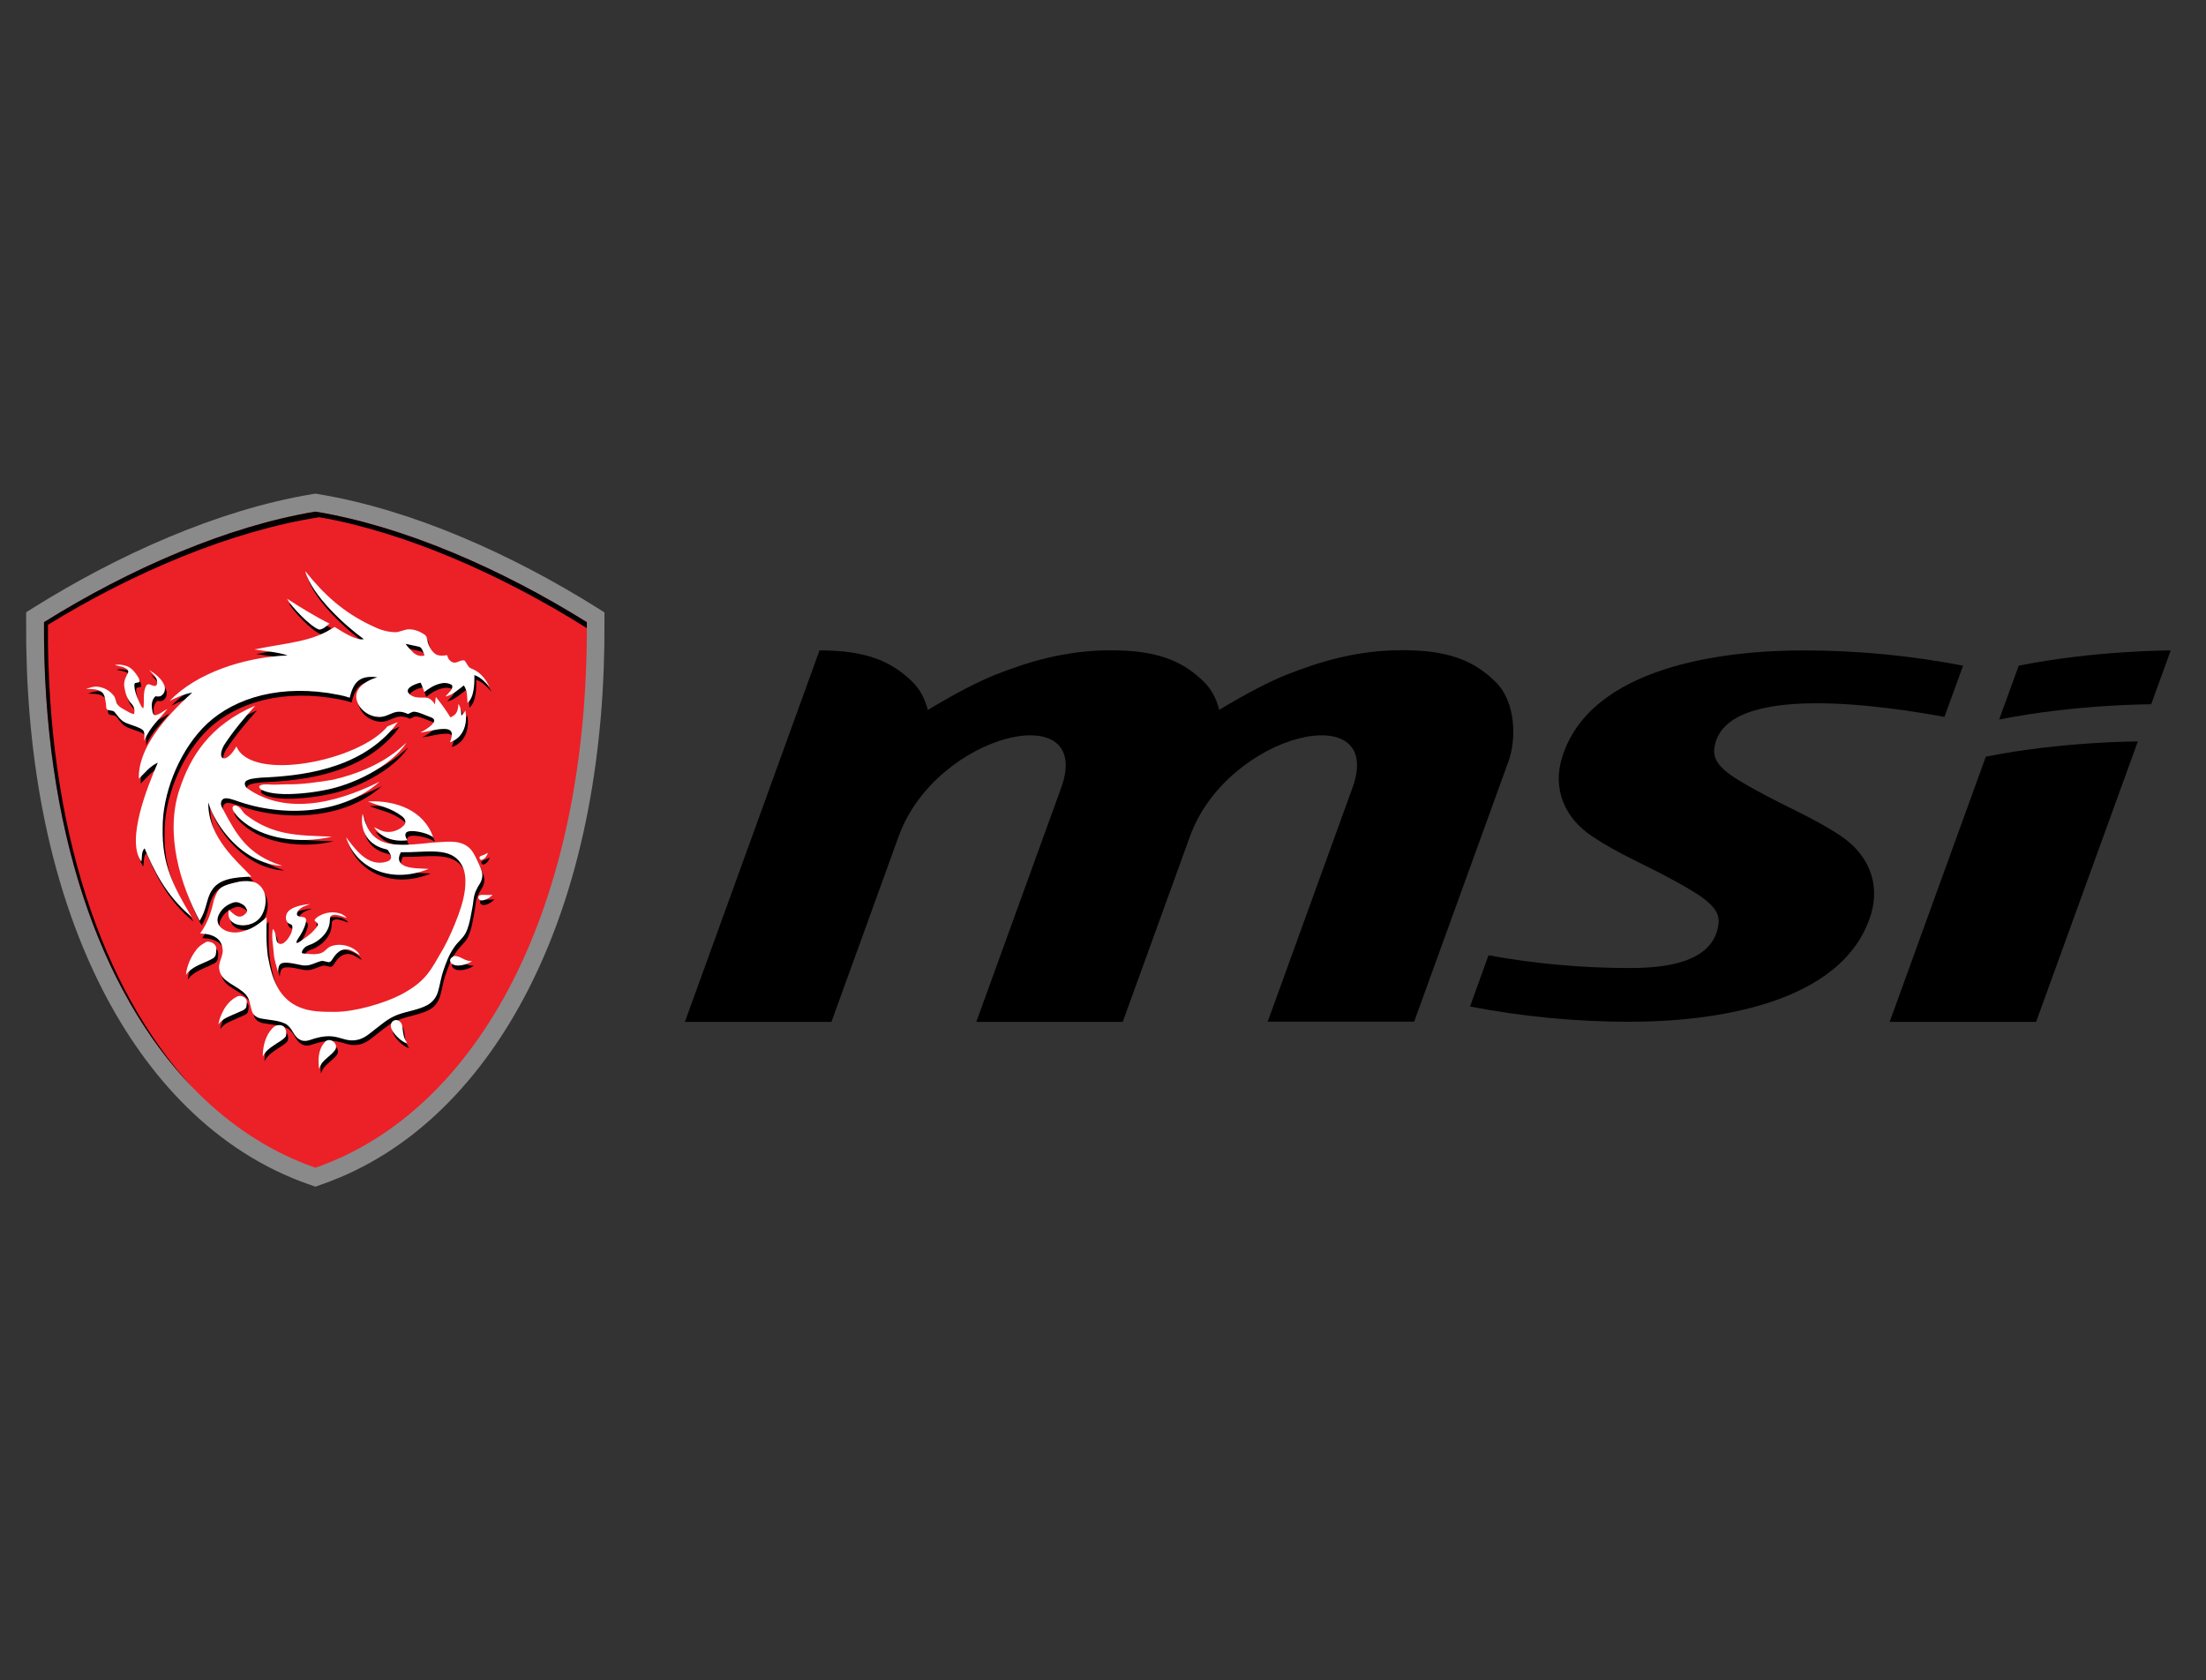
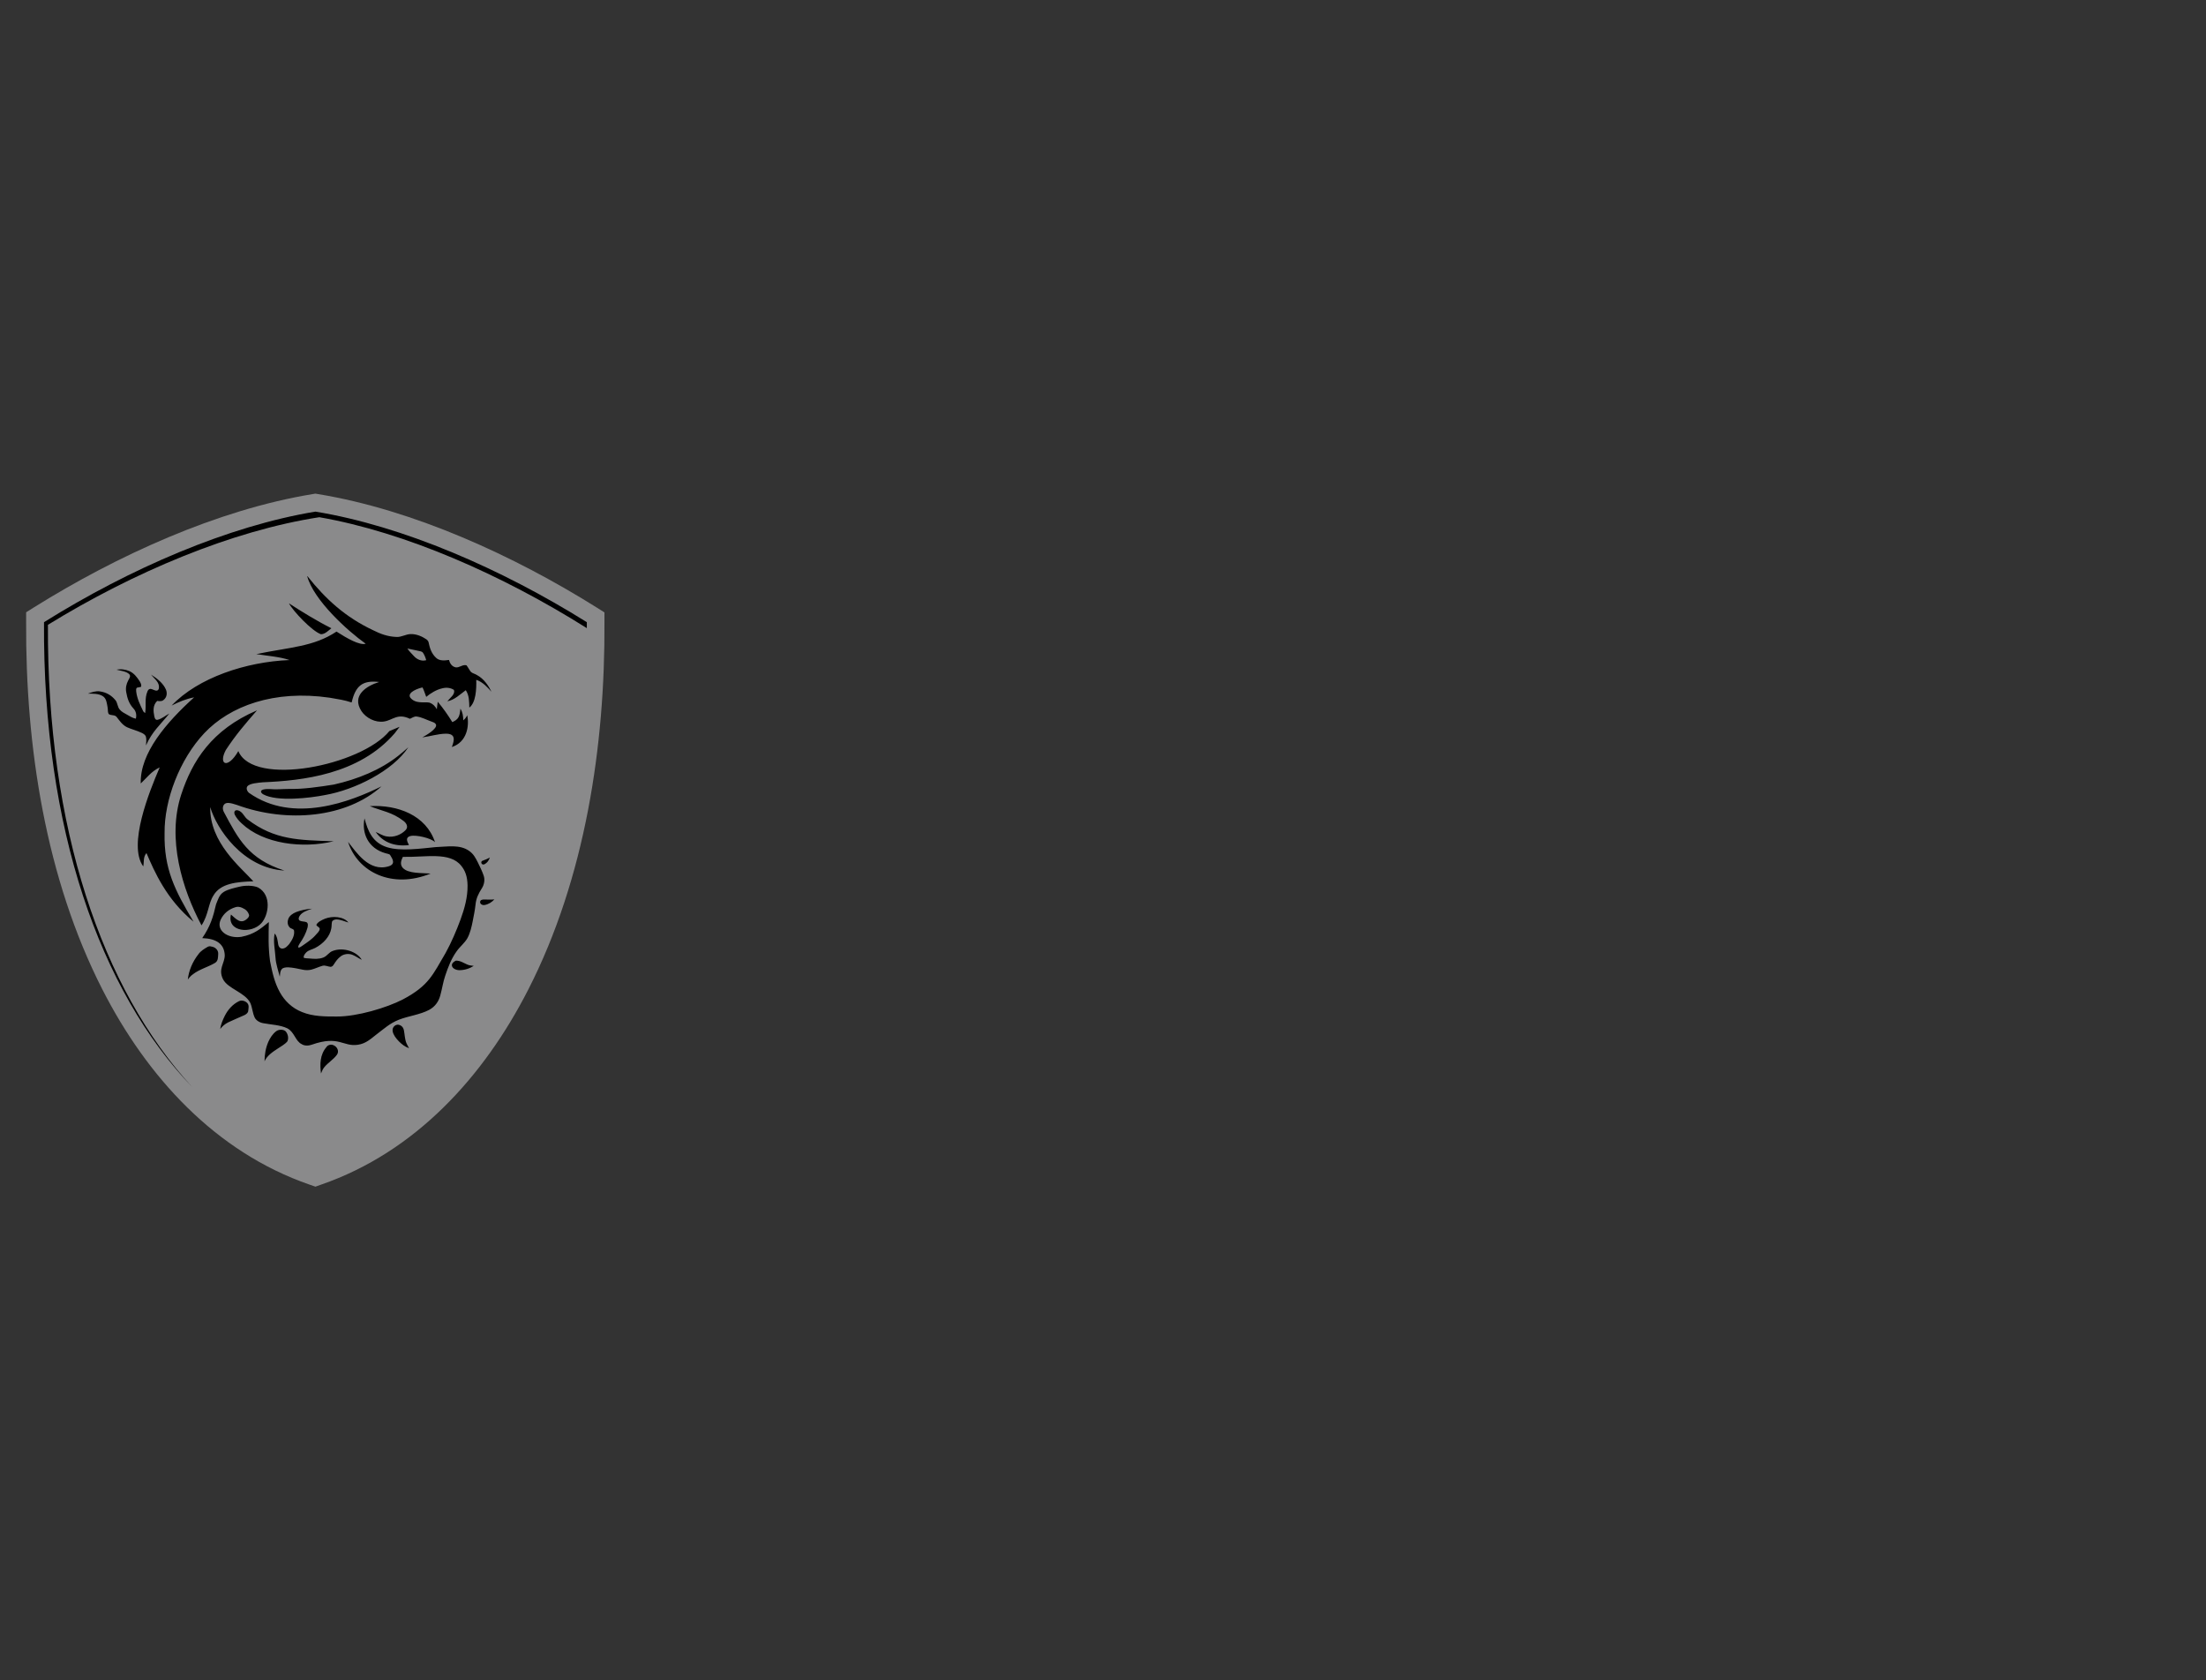
<svg xmlns="http://www.w3.org/2000/svg" width="235" height="179" viewBox="0 0 235 179" fill="none">
  <rect x="0" y="0" width="235" height="179" fill="#333333" stroke="none" />
  <g clip-path="url(#clip0_380_2250)">
-     <path fill-rule="evenodd" clip-rule="evenodd" d="M216.9 108.865L227.739 78.988C227.739 78.988 219.641 78.988 211.544 80.612L201.301 108.865H216.9ZM215.047 70.916L212.965 76.652C221.114 75.028 229.16 75.028 229.16 75.028L231.242 69.291C231.242 69.291 223.144 69.291 215.047 70.916Z" fill="black" />
-     <path fill-rule="evenodd" clip-rule="evenodd" d="M158.566 101.77C163.44 102.659 168.466 103.128 173.581 103.128C176.957 103.128 182.58 102.735 183.075 98.381C183.278 96.681 181.425 95.513 178.48 93.888C175.104 92.023 172.515 91.045 169.583 89.078C166.651 87.123 165.395 84.039 166.385 80.765C169.342 70.966 183.646 69.291 192.112 69.291C197.925 69.291 203.611 69.85 209.119 70.916L207.139 76.373C202.05 75.447 183.481 72.299 182.618 79.775C182.428 81.475 184.141 82.58 187.098 84.204C190.462 86.057 193.178 87.111 196.11 89.065C199.042 91.033 200.298 94.104 199.321 97.379C196.351 107.164 182.059 108.852 173.594 108.852C167.895 108.852 162.196 108.307 156.599 107.228L158.566 101.77Z" fill="black" />
-     <path fill-rule="evenodd" clip-rule="evenodd" d="M135.036 108.865L144.072 83.938C147.626 74.139 130.784 78.049 126.773 89.078L119.602 108.865H104.003L113.04 83.938C116.594 74.139 99.739 78.049 95.741 89.078L88.57 108.865H72.959L87.301 69.291C92.276 69.291 94.954 70.433 97.213 72.654C98.038 73.467 98.558 74.52 98.838 75.637C101.77 73.86 104.359 72.54 106.098 71.855C109.347 70.586 113.37 69.278 118.345 69.278C123.308 69.278 125.999 70.421 128.258 72.642C129.083 73.454 129.603 74.507 129.883 75.624C132.814 73.847 135.404 72.528 137.142 71.842C140.392 70.573 144.415 69.266 149.39 69.266C154.366 69.266 157.044 70.408 159.303 72.629C161.562 74.838 161.511 78.886 160.686 81.133L150.647 108.84H135.036V108.865Z" fill="black" />
    <path fill-rule="evenodd" clip-rule="evenodd" d="M3.672 64.671C12.404 59.226 23.091 54.314 33.295 52.639L33.6 52.588L33.892 52.639C44.096 54.314 54.783 59.226 63.503 64.683L64.391 65.242V66.283C64.467 79.483 62.335 93.558 56.281 105.412C51.547 114.69 44.261 122.724 34.209 126.202L33.6 126.418L32.978 126.202C22.926 122.724 15.641 114.69 10.907 105.412C4.853 93.545 2.708 79.47 2.784 66.27V65.229L3.672 64.671Z" fill="#8A8A8B" />
-     <path fill-rule="evenodd" clip-rule="evenodd" d="M4.688 66.282C13.826 60.571 24.297 56.04 33.6 54.504C42.904 56.027 53.374 60.571 62.513 66.282C62.678 96.807 50.9 118.409 33.6 124.399C16.301 118.409 4.51 96.807 4.688 66.282Z" fill="#EC2027" />
    <path fill-rule="evenodd" clip-rule="evenodd" d="M42.041 78.124C38.233 82.528 32.191 83.162 28.003 83.34C27.534 83.391 26.582 83.442 26.34 83.784C26.201 84 26.328 84.305 26.531 84.47C31.252 87.808 37.408 85.371 40.645 83.772C36.913 87.122 30.605 87.719 25.236 85.752C24.551 85.523 24.107 85.447 23.891 85.688C23.739 85.853 23.662 86.171 23.866 86.539C25.376 89.356 26.467 91.527 30.3 92.745C25.846 92.478 23.053 88.252 22.393 85.98C22.33 89.775 25.63 92.377 26.988 93.887C25.211 93.951 23.485 94.09 22.723 95.423C22.19 96.261 22.203 97.479 21.467 98.583C19.411 94.725 17.761 89.344 19.309 84.635C20.477 81.081 22.533 77.756 27.381 75.674C26.099 77.146 25.122 78.276 24.056 79.901C23.231 81.449 24.246 81.995 25.389 80.015C26.988 83.873 38.461 81.563 41.482 77.883L42.574 77.426L42.041 78.124ZM34.781 111.542C34.895 111.352 35.2 111.237 35.466 111.326C35.961 111.491 36.164 112.037 35.872 112.392C35.517 112.875 34.933 113.217 34.552 113.687C34.375 113.89 34.298 114.131 34.197 114.36C34.07 113.408 34.07 112.367 34.781 111.542ZM29.412 109.867C29.678 109.651 30.199 109.638 30.44 109.879C30.681 110.184 30.77 110.59 30.618 110.933C30.364 111.25 29.945 111.466 29.59 111.707C29.018 112.075 28.422 112.494 28.181 113.065C28.181 112.367 28.295 111.656 28.587 110.984C28.777 110.577 29.018 110.171 29.412 109.867ZM42.167 109.207C42.345 109.118 42.561 109.169 42.713 109.27C42.916 109.397 42.992 109.587 43.031 109.778C43.119 110.235 43.119 110.704 43.297 111.136C43.373 111.326 43.487 111.491 43.576 111.669C43.132 111.517 42.789 111.237 42.498 110.945C42.18 110.616 41.901 110.26 41.825 109.854C41.787 109.613 41.888 109.346 42.167 109.207ZM25.465 106.656C25.757 106.516 26.137 106.643 26.328 106.846C26.569 107.087 26.467 107.417 26.442 107.696C26.429 107.887 26.252 108.039 26.049 108.141C25.503 108.394 24.881 108.636 24.335 108.902C23.967 109.08 23.675 109.334 23.459 109.626C23.523 109.131 23.726 108.661 23.954 108.204C24.259 107.607 24.754 106.998 25.465 106.656ZM48.145 102.886C48.095 102.645 48.323 102.454 48.564 102.34C49.021 102.328 49.377 102.581 49.757 102.746C49.973 102.848 50.227 102.873 50.468 102.899C50.037 103.178 49.491 103.356 48.932 103.356C48.59 103.356 48.196 103.178 48.145 102.886ZM22.152 100.855C22.304 100.766 22.507 100.83 22.66 100.868C23.053 100.982 23.269 101.312 23.244 101.629C23.218 101.972 23.269 102.391 22.863 102.607C22.139 103.026 21.238 103.267 20.578 103.774C20.337 103.939 20.159 104.143 20.007 104.358C20.109 103.406 20.502 102.467 21.137 101.655C21.378 101.312 21.771 101.071 22.152 100.855ZM31.557 97.162C32.077 96.959 32.661 96.845 33.245 96.806C32.763 96.972 32.217 97.149 31.95 97.53C31.836 97.695 31.735 97.923 31.925 98.076C32.141 98.19 32.42 98.152 32.648 98.241C32.864 98.38 32.788 98.634 32.763 98.812C32.598 99.421 32.293 99.992 31.912 100.538C31.836 100.665 31.747 100.805 31.773 100.944C31.95 100.969 32.065 100.83 32.191 100.766C32.699 100.411 33.232 100.068 33.613 99.624C33.778 99.421 34.032 99.231 34.057 98.977C34.095 98.774 33.727 98.71 33.702 98.52C33.854 98.215 34.26 98.025 34.616 97.873C35.428 97.555 36.608 97.632 37.116 98.279C36.71 98.165 36.329 97.974 35.885 97.949C35.657 97.936 35.403 98.038 35.364 98.215C35.314 98.457 35.339 98.698 35.288 98.926C35.136 99.764 34.463 100.525 33.562 100.995C33.258 101.147 32.864 101.223 32.636 101.452C32.471 101.617 32.331 101.807 32.344 102.023C32.534 102.112 32.775 102.086 32.991 102.112C33.473 102.163 33.994 102.188 34.438 102.01C34.87 101.845 35.035 101.439 35.466 101.299C36.596 100.881 38.043 101.388 38.538 102.251C38.182 102.086 37.89 101.845 37.51 101.706C37.129 101.566 36.646 101.629 36.329 101.858C35.986 102.099 35.771 102.416 35.568 102.734C35.492 102.848 35.415 102.975 35.238 103C34.946 102.988 34.666 102.81 34.362 102.886C33.943 103 33.562 103.203 33.143 103.305C32.852 103.368 32.547 103.368 32.255 103.305C31.747 103.203 31.227 103.076 30.694 103.051C30.453 103.051 30.161 103.076 30.021 103.241C29.818 103.483 29.843 103.774 29.805 104.054C29.64 103.381 29.387 102.708 29.349 102.023C29.298 101.16 29.082 100.31 29.26 99.446C29.552 99.789 29.564 100.208 29.64 100.614C29.666 100.792 29.78 101.033 30.047 101.058C30.415 101.058 30.618 100.779 30.808 100.576C31.113 100.157 31.392 99.675 31.328 99.18C31.341 98.951 30.973 98.951 30.846 98.787C30.605 98.52 30.605 98.165 30.719 97.873C30.846 97.555 31.176 97.314 31.557 97.162ZM51.154 96.045C51.166 95.867 51.42 95.817 51.61 95.829C51.966 95.829 52.309 95.855 52.664 95.817C52.41 96.096 52.055 96.337 51.623 96.413C51.344 96.464 51.09 96.261 51.154 96.045ZM51.42 91.692C51.687 91.59 51.953 91.489 52.182 91.349C52.093 91.641 51.902 91.945 51.547 92.098C51.255 92.148 51.166 91.755 51.42 91.692ZM38.83 87.186C39.185 88.519 39.667 89.762 41.228 90.257C42.688 90.714 44.807 90.397 46.407 90.245C47.739 90.194 48.971 89.953 49.961 90.638C50.456 90.981 50.658 91.4 50.9 91.869C51.128 92.339 51.357 92.796 51.522 93.278C51.674 93.697 51.585 94.23 51.344 94.611C50.963 95.207 50.722 95.702 50.658 96.362C50.595 96.959 50.468 97.555 50.354 98.152C50.24 98.723 50.087 99.408 49.795 99.941C49.504 100.462 48.983 100.855 48.641 101.35C48.057 102.163 47.739 103.038 47.435 103.927C47.194 104.625 47.105 105.336 46.902 106.046C46.749 106.643 46.381 107.227 45.721 107.582C44.744 108.102 43.526 108.229 42.485 108.636C41.52 109.016 40.873 109.626 40.111 110.197C39.515 110.654 38.995 111.174 38.131 111.301C36.532 111.542 36.126 110.273 33.232 111.288C32.89 111.415 32.445 111.44 32.141 111.237C31.455 110.907 31.379 109.956 30.605 109.549C29.831 109.181 28.904 109.169 28.041 109.004C27.66 108.94 27.292 108.712 27.14 108.42C26.899 107.912 26.886 107.366 26.67 106.859C26.112 105.716 24.272 105.348 23.751 104.308C23.218 103.216 23.942 102.645 23.942 101.756C23.891 100.589 23.091 99.992 21.543 99.941C22.406 98.685 22.71 97.682 23.015 96.337C23.218 95.867 23.332 95.334 23.84 95.017C24.284 94.738 24.995 94.585 25.528 94.459C26.099 94.319 26.95 94.306 27.495 94.547C28.968 95.36 28.625 97.479 27.851 98.342C26.797 99.535 24.145 99.294 24.602 97.428C25.147 97.885 25.68 98.596 26.442 97.758C26.493 97.682 26.556 97.568 26.531 97.466C26.417 97.111 26.201 96.883 25.782 96.705C25.579 96.616 25.325 96.565 25.097 96.641C24.335 96.87 23.827 97.34 23.535 97.923C22.939 99.091 24.234 100.03 25.718 99.802C27.102 99.523 27.737 98.964 28.638 98.228C28.612 99.726 28.562 100.805 28.765 102.378C28.993 103.521 29.222 104.65 29.818 105.716C30.3 106.592 31.1 107.404 32.191 107.823C33.346 108.293 34.616 108.293 35.872 108.293C38.03 108.306 41.19 107.366 42.929 106.465C45.709 104.993 46.115 103.813 47.473 101.515C48.069 100.436 48.641 99.104 49.059 97.962C49.491 96.781 49.821 95.575 49.808 94.344C49.795 93.329 49.529 92.72 49.136 92.237C47.917 90.702 45.315 91.349 42.916 91.285C42.726 91.666 42.586 92.085 42.904 92.453C43.487 93.088 44.922 92.986 45.874 93.062C41.774 94.738 38.093 92.91 37.078 89.686C37.928 90.752 39.312 92.935 41.406 92.288C42.167 92.06 41.825 91.514 41.571 91.108C41.508 90.968 41.241 90.955 41.089 90.905C39.198 90.384 38.512 88.734 38.83 87.186ZM25.655 86.488C25.96 86.729 26.061 87.059 26.378 87.3C29.285 89.508 31.849 89.496 35.542 89.623C32.255 90.422 28.079 89.927 25.744 87.719C25.414 87.414 25.186 87.135 24.995 86.767C24.83 86.259 25.287 86.196 25.655 86.488ZM39.388 85.879C42.358 85.714 45.391 86.843 46.343 89.724C45.95 89.293 44.338 88.912 43.729 89.064C43.564 89.102 43.411 89.191 43.373 89.331C43.31 89.585 43.462 89.788 43.564 90.029C41.939 90.219 40.759 89.674 40.023 88.633C40.391 88.785 40.746 89.026 41.165 89.102C41.964 89.255 42.764 88.912 43.221 88.417C43.513 88.1 43.322 87.706 42.98 87.452C41.761 86.513 40.708 86.412 39.388 85.879ZM42.421 80.522C42.802 80.231 43.145 79.913 43.5 79.609C41.837 82.134 37.801 84.14 34.628 84.698C33.029 85.016 29.514 85.434 28.041 84.622C27.876 84.533 27.711 84.343 27.863 84.203C28.105 84.025 28.498 84.064 28.79 84.064C29.412 84.127 30.072 84.051 30.706 84.051C32.268 84.089 34.045 83.823 35.568 83.581C38.119 83.01 40.543 82.007 42.421 80.522ZM12.417 71.346C12.874 71.245 13.382 71.321 13.788 71.498C14.296 71.727 14.588 72.146 14.854 72.539C14.968 72.73 15.108 72.958 15.019 73.174C14.88 73.212 14.727 73.225 14.588 73.263C14.461 73.377 14.511 73.542 14.511 73.681C14.6 74.418 14.905 75.04 15.235 75.725C15.273 75.826 15.374 75.903 15.463 75.966C15.59 75.192 15.387 74.418 15.704 73.669C15.755 73.555 15.819 73.415 15.996 73.389C16.263 73.389 16.479 73.618 16.745 73.567C16.974 73.466 16.936 73.212 16.923 73.034C16.847 72.577 16.39 72.247 16.085 71.867C16.758 72.285 17.392 72.806 17.672 73.453C17.837 73.834 17.786 74.316 17.392 74.595C17.215 74.735 16.961 74.697 16.745 74.671C16.263 75.141 16.326 75.763 16.441 76.321C16.479 76.461 16.517 76.702 16.758 76.689C17.266 76.575 17.608 76.233 18.04 76.017C17.05 77.248 16.212 77.921 15.552 79.418C15.565 79.101 15.628 78.784 15.54 78.466C15.476 78.289 15.286 78.162 15.095 78.073C14.6 77.832 14.042 77.705 13.534 77.476C13.014 77.223 12.735 76.766 12.417 76.372C12.214 76.118 11.808 76.258 11.567 76.055C11.453 75.814 11.516 75.56 11.453 75.306C11.377 74.925 11.351 74.405 10.932 74.151C10.501 73.885 9.917 73.897 9.396 73.897V73.885C9.777 73.745 10.209 73.593 10.64 73.656C11.364 73.758 11.884 74.1 12.278 74.57C12.544 74.874 12.493 75.293 12.76 75.598C12.95 75.826 13.242 75.979 13.521 76.131C13.826 76.296 14.105 76.499 14.473 76.563C14.562 76.195 14.511 75.788 14.22 75.484C13.725 74.951 13.559 74.367 13.445 73.732C13.369 73.313 13.445 72.882 13.661 72.488C13.763 72.285 13.953 72.057 13.788 71.841C13.471 71.511 12.887 71.473 12.417 71.346ZM30.783 64.277C32.103 65.14 33.842 66.206 35.301 66.929C34.984 67.183 34.603 67.577 34.184 67.564C33.232 67.234 31.214 65.102 30.783 64.277ZM32.725 61.383H32.75C34.705 63.845 36.799 65.749 39.731 67.132C40.517 67.526 41.266 67.818 42.231 67.856C42.751 67.894 43.246 67.551 43.767 67.551C44.376 67.538 44.972 67.805 45.404 68.097C45.531 68.186 45.633 68.3 45.658 68.44C45.785 69.049 45.962 69.645 46.495 70.115C46.825 70.407 47.359 70.382 47.828 70.305C47.917 70.623 48.095 70.991 48.526 71.092C48.932 71.168 49.262 70.762 49.694 70.876C49.872 71.105 49.973 71.333 50.163 71.575C50.328 71.74 50.608 71.778 50.811 71.917C51.572 72.323 52.055 73.085 52.359 73.694C51.928 73.225 51.433 72.653 50.735 72.425C50.76 73.428 50.697 74.849 49.998 75.382C49.973 74.735 49.998 74.1 49.618 73.529C49.021 73.961 48.425 74.57 47.651 74.71C47.942 74.341 48.539 73.948 48.349 73.491C48.006 73.275 47.574 73.212 47.13 73.326C46.483 73.466 45.861 73.859 45.404 74.24C45.264 73.885 45.175 73.555 45.011 73.237C44.642 73.301 43.335 73.732 43.703 74.316C44.274 75.027 45.188 74.748 45.734 74.849C46.115 74.976 46.381 75.268 46.534 75.56C46.572 75.293 46.584 75.027 46.635 74.76C47.206 75.446 47.727 76.182 48.184 76.931C48.844 76.639 48.971 76.334 49.047 75.496C49.3 75.915 49.339 76.283 49.351 76.74C49.542 76.575 49.656 76.448 49.77 76.195C50.011 77.337 49.745 79.063 48.133 79.583C48.425 78.822 48.539 78.162 47.511 78.162C46.699 78.162 45.797 78.454 44.985 78.555C45.303 78.39 46.673 77.616 46.432 77.159C46.331 76.981 46.127 76.931 45.924 76.855C45.417 76.677 44.947 76.41 44.389 76.334C44.122 76.296 43.894 76.486 43.665 76.575C42.333 75.941 41.85 76.728 40.898 76.867C39.984 77.007 38.982 76.486 38.499 75.75C37.433 74.088 39.033 73.072 40.391 72.653C38.601 72.45 37.878 73.06 37.459 74.836C36.596 74.557 36.19 74.519 35.123 74.329C29.183 73.466 24.487 75.217 21.759 78.111C19.131 80.903 17.494 85.231 17.532 88.747C17.456 92.58 18.624 94.839 20.616 98.19C17.735 95.829 16.453 92.859 15.603 90.879C15.235 91.298 15.362 91.819 15.26 92.301C13.598 90.029 15.908 84.317 17.012 81.754C16.136 82.16 15.616 82.883 14.994 83.467C14.892 80.231 17.748 76.943 20.68 74.291C19.779 74.468 19.093 74.76 18.281 75.166C21.086 72.209 26.213 70.496 30.846 70.318C29.755 69.95 28.46 69.874 27.305 69.683C30.922 68.935 33.397 68.909 35.847 67.285C36.989 68.021 38.309 68.77 38.956 68.579C36.989 67.183 33.41 63.921 32.725 61.383ZM43.399 69.087C43.589 69.391 43.868 69.645 44.122 69.925C44.401 70.229 44.896 70.483 45.404 70.331C45.328 70.064 45.226 69.785 45.061 69.544C44.998 69.442 44.846 69.391 44.706 69.366C44.274 69.29 43.843 69.163 43.399 69.087Z" fill="black" />
-     <path fill-rule="evenodd" clip-rule="evenodd" d="M41.837 77.629C38.03 82.033 31.988 82.667 27.8 82.845C27.33 82.896 26.378 82.947 26.137 83.289C25.998 83.505 26.125 83.81 26.328 83.975C31.049 87.313 37.205 84.876 40.441 83.277C36.71 86.627 30.402 87.224 25.033 85.257C24.348 85.028 23.904 84.952 23.688 85.193C23.535 85.358 23.459 85.675 23.662 86.043C25.173 88.861 26.264 91.031 30.097 92.25C25.642 91.983 22.85 87.757 22.19 85.485C22.127 89.28 25.427 91.882 26.785 93.392C25.008 93.456 23.282 93.595 22.52 94.928C21.987 95.766 22 96.984 21.264 98.088C19.207 94.23 17.558 88.848 19.106 84.14C20.274 80.599 22.33 77.26 27.178 75.179C25.896 76.651 24.919 77.781 23.853 79.406C23.028 80.954 24.043 81.5 25.185 79.52C26.785 83.378 38.258 81.068 41.279 77.387L42.37 76.93L41.837 77.629ZM34.578 111.047C34.692 110.857 34.996 110.742 35.263 110.831C35.758 110.996 35.961 111.542 35.669 111.897C35.314 112.38 34.73 112.722 34.349 113.192C34.171 113.395 34.095 113.636 33.994 113.865C33.88 112.913 33.867 111.872 34.578 111.047ZM29.221 109.372C29.488 109.156 30.008 109.143 30.25 109.384C30.491 109.689 30.58 110.095 30.427 110.438C30.173 110.755 29.755 110.971 29.399 111.212C28.828 111.58 28.232 111.999 27.99 112.57C27.99 111.859 28.105 111.161 28.396 110.488C28.587 110.082 28.828 109.676 29.221 109.372ZM41.977 108.712C42.155 108.623 42.37 108.673 42.523 108.775C42.726 108.902 42.802 109.092 42.84 109.283C42.929 109.74 42.929 110.209 43.107 110.641C43.183 110.831 43.297 110.996 43.386 111.174C42.942 111.022 42.599 110.742 42.307 110.45C41.99 110.12 41.711 109.765 41.634 109.359C41.596 109.118 41.698 108.851 41.977 108.712ZM25.274 106.16C25.566 106.021 25.947 106.148 26.137 106.351C26.378 106.592 26.277 106.922 26.252 107.201C26.239 107.392 26.061 107.544 25.858 107.645C25.312 107.899 24.69 108.14 24.145 108.407C23.777 108.585 23.485 108.838 23.269 109.13C23.332 108.635 23.535 108.166 23.764 107.709C24.069 107.112 24.564 106.503 25.274 106.16ZM47.955 102.391C47.904 102.15 48.133 101.959 48.374 101.845C48.831 101.832 49.186 102.086 49.567 102.251C49.783 102.353 50.037 102.378 50.278 102.404C49.846 102.683 49.3 102.861 48.742 102.861C48.399 102.861 48.006 102.683 47.955 102.391ZM21.949 100.36C22.101 100.271 22.292 100.335 22.457 100.373C22.85 100.487 23.066 100.817 23.041 101.134C23.015 101.477 23.066 101.896 22.66 102.112C21.936 102.531 21.035 102.772 20.375 103.279C20.134 103.444 19.956 103.647 19.804 103.863C19.905 102.911 20.299 101.972 20.934 101.16C21.175 100.817 21.568 100.576 21.949 100.36ZM31.366 96.667C31.887 96.464 32.471 96.349 33.054 96.311C32.572 96.476 32.026 96.654 31.76 97.035C31.646 97.2 31.544 97.428 31.735 97.581C31.95 97.695 32.23 97.657 32.458 97.746C32.674 97.885 32.598 98.139 32.572 98.317C32.42 98.926 32.103 99.497 31.722 100.043C31.646 100.17 31.557 100.309 31.582 100.449C31.76 100.474 31.874 100.335 32.001 100.271C32.509 99.916 33.042 99.573 33.423 99.129C33.588 98.926 33.841 98.736 33.867 98.482C33.905 98.279 33.537 98.215 33.511 98.025C33.664 97.72 34.07 97.53 34.425 97.377C35.238 97.06 36.418 97.136 36.926 97.784C36.52 97.669 36.139 97.479 35.694 97.454C35.466 97.441 35.212 97.543 35.174 97.72C35.123 97.961 35.149 98.203 35.098 98.431C34.946 99.269 34.273 100.03 33.372 100.5C33.067 100.652 32.674 100.728 32.445 100.957C32.28 101.122 32.141 101.312 32.153 101.528C32.344 101.617 32.585 101.591 32.801 101.617C33.283 101.667 33.803 101.693 34.248 101.515C34.666 101.35 34.844 100.944 35.276 100.804C36.405 100.386 37.852 100.893 38.347 101.756C37.992 101.591 37.7 101.35 37.319 101.211C36.938 101.071 36.456 101.134 36.139 101.363C35.796 101.604 35.58 101.921 35.377 102.239C35.301 102.353 35.225 102.48 35.047 102.505C34.755 102.492 34.476 102.315 34.171 102.391C33.753 102.505 33.372 102.708 32.953 102.81C32.661 102.873 32.356 102.873 32.065 102.81C31.557 102.708 31.037 102.581 30.503 102.556C30.262 102.556 29.97 102.581 29.831 102.746C29.628 102.987 29.653 103.279 29.615 103.559C29.45 102.886 29.196 102.213 29.158 101.528C29.107 100.677 28.892 99.814 29.069 98.951C29.361 99.294 29.374 99.713 29.45 100.119C29.475 100.297 29.59 100.538 29.856 100.563C30.224 100.563 30.427 100.284 30.618 100.081C30.922 99.662 31.201 99.18 31.138 98.685C31.151 98.456 30.783 98.456 30.656 98.291C30.415 98.025 30.415 97.669 30.529 97.377C30.656 97.06 30.986 96.819 31.366 96.667ZM50.963 95.55C50.976 95.372 51.23 95.321 51.42 95.334C51.775 95.334 52.118 95.359 52.474 95.321C52.22 95.601 51.864 95.842 51.433 95.918C51.154 95.969 50.9 95.766 50.963 95.55ZM51.217 91.197C51.483 91.095 51.75 90.993 51.978 90.854C51.89 91.146 51.699 91.45 51.344 91.603C51.065 91.653 50.976 91.26 51.217 91.197ZM38.626 86.691C38.982 88.023 39.464 89.267 41.025 89.762C42.485 90.219 44.604 89.902 46.204 89.75C47.536 89.699 48.767 89.458 49.757 90.143C50.252 90.486 50.455 90.904 50.697 91.374C50.925 91.844 51.154 92.301 51.306 92.783C51.458 93.202 51.369 93.735 51.128 94.116C50.747 94.712 50.519 95.207 50.443 95.867C50.379 96.464 50.252 97.06 50.138 97.657C50.024 98.228 49.872 98.913 49.58 99.446C49.288 99.967 48.767 100.36 48.425 100.855C47.841 101.667 47.523 102.543 47.219 103.432C46.978 104.13 46.889 104.84 46.686 105.551C46.533 106.148 46.166 106.732 45.505 107.087C44.528 107.607 43.31 107.734 42.269 108.14C41.304 108.521 40.657 109.13 39.896 109.702C39.299 110.158 38.779 110.679 37.916 110.806C36.316 111.047 35.91 109.778 33.017 110.793C32.674 110.92 32.23 110.945 31.925 110.742C31.24 110.412 31.163 109.46 30.389 109.054C29.615 108.686 28.688 108.673 27.825 108.508C27.445 108.445 27.076 108.217 26.924 107.925C26.683 107.417 26.67 106.871 26.455 106.364C25.896 105.221 24.056 104.853 23.535 103.812C23.002 102.721 23.726 102.15 23.726 101.261C23.675 100.094 22.875 99.497 21.327 99.446C22.19 98.19 22.495 97.187 22.799 95.842C23.002 95.372 23.117 94.839 23.624 94.522C24.069 94.243 24.779 94.09 25.312 93.963C25.884 93.824 26.734 93.811 27.28 94.052C28.752 94.865 28.409 96.984 27.635 97.847C26.582 99.04 23.929 98.799 24.386 96.933C24.932 97.39 25.465 98.101 26.226 97.263C26.277 97.187 26.34 97.073 26.315 96.971C26.201 96.616 25.985 96.388 25.566 96.21C25.363 96.121 25.109 96.07 24.881 96.146C24.119 96.375 23.612 96.844 23.32 97.428C22.723 98.596 24.005 99.535 25.49 99.307C26.873 99.028 27.508 98.469 28.409 97.733C28.384 99.231 28.333 100.309 28.536 101.883C28.765 103.026 28.993 104.155 29.59 105.221C30.072 106.097 30.872 106.909 31.963 107.328C33.118 107.798 34.387 107.798 35.644 107.798C37.801 107.81 40.962 106.871 42.7 105.97C45.48 104.498 45.886 103.317 47.244 101.02C47.841 99.941 48.412 98.609 48.831 97.466C49.262 96.286 49.592 95.08 49.58 93.849C49.567 92.834 49.3 92.225 48.907 91.742C47.688 90.207 45.087 90.854 42.7 90.79C42.51 91.171 42.37 91.59 42.688 91.958C43.272 92.593 44.706 92.491 45.658 92.567C41.558 94.243 37.877 92.415 36.862 89.191C37.712 90.257 39.096 92.44 41.19 91.793C41.952 91.564 41.609 91.019 41.355 90.613C41.292 90.473 41.025 90.46 40.873 90.409C39.007 89.889 38.322 88.239 38.626 86.691ZM25.465 85.993C25.769 86.234 25.871 86.564 26.188 86.805C29.095 89.013 31.658 89.001 35.352 89.128C32.065 89.927 27.889 89.432 25.553 87.224C25.224 86.919 24.995 86.64 24.805 86.272C24.64 85.764 25.097 85.701 25.465 85.993ZM39.197 85.383C42.167 85.219 45.201 86.348 46.153 89.229C45.759 88.798 44.147 88.417 43.538 88.569C43.373 88.607 43.221 88.696 43.196 88.836C43.132 89.09 43.284 89.293 43.386 89.521C41.761 89.712 40.581 89.166 39.845 88.125C40.213 88.277 40.568 88.518 40.987 88.595C41.787 88.747 42.586 88.404 43.043 87.909C43.335 87.592 43.145 87.198 42.802 86.945C41.571 86.018 40.517 85.916 39.197 85.383ZM42.231 80.027C42.612 79.736 42.942 79.418 43.31 79.114C41.647 81.639 37.611 83.645 34.438 84.203C32.839 84.52 29.323 84.939 27.851 84.127C27.686 84.038 27.521 83.848 27.673 83.708C27.914 83.53 28.308 83.569 28.6 83.569C29.221 83.632 29.881 83.556 30.516 83.556C32.077 83.594 33.854 83.327 35.377 83.086C37.928 82.515 40.34 81.512 42.231 80.027ZM12.227 70.851C12.684 70.749 13.191 70.826 13.598 71.003C14.105 71.232 14.397 71.651 14.664 72.044C14.778 72.234 14.918 72.463 14.829 72.679C14.689 72.717 14.537 72.729 14.397 72.767C14.27 72.882 14.321 73.047 14.321 73.186C14.41 73.922 14.714 74.544 15.044 75.23C15.082 75.331 15.184 75.407 15.273 75.471C15.4 74.697 15.197 73.922 15.514 73.174C15.565 73.059 15.628 72.92 15.806 72.894C16.073 72.894 16.288 73.123 16.555 73.072C16.783 72.971 16.745 72.717 16.733 72.539C16.656 72.069 16.199 71.752 15.895 71.371C16.567 71.79 17.202 72.311 17.481 72.958C17.646 73.339 17.596 73.821 17.202 74.1C17.024 74.24 16.771 74.202 16.555 74.176C16.073 74.646 16.136 75.268 16.25 75.826C16.288 75.966 16.326 76.207 16.567 76.194C17.075 76.08 17.405 75.737 17.837 75.522C16.847 76.753 16.009 77.425 15.349 78.923C15.362 78.606 15.425 78.289 15.336 77.971C15.286 77.794 15.095 77.667 14.905 77.578C14.41 77.337 13.851 77.21 13.344 76.981C12.823 76.727 12.544 76.27 12.227 75.877C12.024 75.623 11.618 75.763 11.376 75.56C11.262 75.319 11.326 75.065 11.262 74.811C11.186 74.43 11.161 73.91 10.742 73.656C10.31 73.389 9.726 73.402 9.206 73.402V73.389C9.587 73.25 10.006 73.097 10.45 73.161C11.173 73.263 11.694 73.605 12.087 74.075C12.354 74.379 12.303 74.798 12.569 75.115C12.76 75.344 13.052 75.496 13.331 75.649C13.636 75.814 13.915 76.017 14.283 76.08C14.372 75.712 14.321 75.306 14.029 75.001C13.534 74.468 13.369 73.884 13.255 73.25C13.179 72.831 13.255 72.399 13.471 72.006C13.572 71.803 13.762 71.574 13.598 71.359C13.268 71.016 12.684 70.978 12.227 70.851ZM30.58 63.782C31.899 64.645 33.638 65.711 35.098 66.434C34.781 66.688 34.4 67.081 33.981 67.069C33.042 66.739 31.011 64.606 30.58 63.782ZM32.522 60.875H32.547C34.501 63.337 36.596 65.241 39.528 66.624C40.314 67.018 41.063 67.31 42.028 67.348C42.548 67.386 43.043 67.043 43.564 67.043C44.173 67.031 44.769 67.297 45.201 67.589C45.328 67.678 45.429 67.792 45.455 67.932C45.582 68.541 45.759 69.138 46.292 69.607C46.622 69.899 47.156 69.874 47.625 69.798C47.714 70.115 47.892 70.483 48.323 70.585C48.729 70.661 49.059 70.254 49.491 70.369C49.669 70.597 49.77 70.826 49.96 71.067C50.125 71.232 50.405 71.27 50.608 71.409C51.369 71.816 51.852 72.577 52.156 73.186C51.725 72.717 51.23 72.146 50.532 71.917C50.557 72.92 50.493 74.341 49.795 74.874C49.77 74.227 49.795 73.593 49.415 73.021C48.818 73.453 48.222 74.062 47.447 74.202C47.739 73.834 48.336 73.44 48.145 72.983C47.803 72.767 47.371 72.704 46.927 72.818C46.28 72.958 45.658 73.351 45.201 73.732C45.061 73.377 44.972 73.047 44.807 72.729C44.439 72.793 43.132 73.224 43.5 73.808C44.071 74.519 44.985 74.24 45.531 74.341C45.912 74.468 46.178 74.76 46.331 75.052C46.369 74.786 46.381 74.519 46.432 74.252C47.003 74.951 47.523 75.674 47.98 76.423C48.64 76.131 48.767 75.826 48.843 74.989C49.097 75.407 49.135 75.775 49.148 76.233C49.339 76.067 49.453 75.941 49.567 75.687C49.808 76.829 49.542 78.555 47.93 79.076C48.222 78.314 48.336 77.654 47.308 77.654C46.495 77.654 45.594 77.946 44.782 78.047C45.099 77.882 46.47 77.108 46.229 76.651C46.127 76.474 45.924 76.423 45.721 76.347C45.214 76.169 44.744 75.903 44.185 75.826C43.919 75.788 43.691 75.979 43.462 76.067C42.129 75.433 41.66 76.22 40.695 76.359C39.781 76.499 38.779 75.979 38.296 75.243C37.23 73.58 38.829 72.564 40.188 72.146C38.398 71.942 37.675 72.552 37.256 74.329C36.393 74.049 35.986 74.011 34.92 73.821C28.98 72.958 24.284 74.709 21.555 77.603C18.928 80.395 17.291 84.724 17.329 88.239C17.253 92.072 18.421 94.331 20.413 97.682C17.532 95.321 16.25 92.351 15.4 90.371C15.032 90.79 15.159 91.311 15.057 91.793C13.395 89.521 15.704 83.81 16.809 81.246C15.933 81.652 15.412 82.375 14.791 82.959C14.689 79.723 17.545 76.436 20.477 73.783C19.576 73.961 18.89 74.252 18.078 74.671C20.883 71.714 26.01 70.001 30.643 69.823C29.552 69.455 28.257 69.379 27.102 69.188C30.719 68.439 33.194 68.414 35.644 66.79C36.786 67.526 38.106 68.275 38.753 68.084C36.799 66.688 33.219 63.426 32.522 60.875ZM43.208 68.592C43.399 68.896 43.678 69.15 43.932 69.43C44.211 69.734 44.706 69.988 45.214 69.836C45.137 69.569 45.036 69.29 44.871 69.049C44.807 68.947 44.655 68.896 44.516 68.871C44.084 68.795 43.652 68.668 43.208 68.592Z" fill="white" />
    <path fill-rule="evenodd" clip-rule="evenodd" d="M4.688 66.282C13.826 60.571 24.297 56.04 33.6 54.504C42.903 56.027 53.374 60.571 62.513 66.282C62.513 66.498 62.513 66.701 62.513 66.917C53.476 61.231 43.183 56.7 34.019 55.1C24.703 56.535 14.232 60.952 5.106 66.561C4.992 88.189 10.869 105.412 20.477 115.807C10.627 105.564 4.561 88.227 4.688 66.282Z" fill="black" />
  </g>
  <defs>
    <clipPath id="clip0_380_2250">
      <rect width="228.458" height="73.83" fill="white" transform="translate(2.784 52.588)" />
    </clipPath>
  </defs>
</svg>